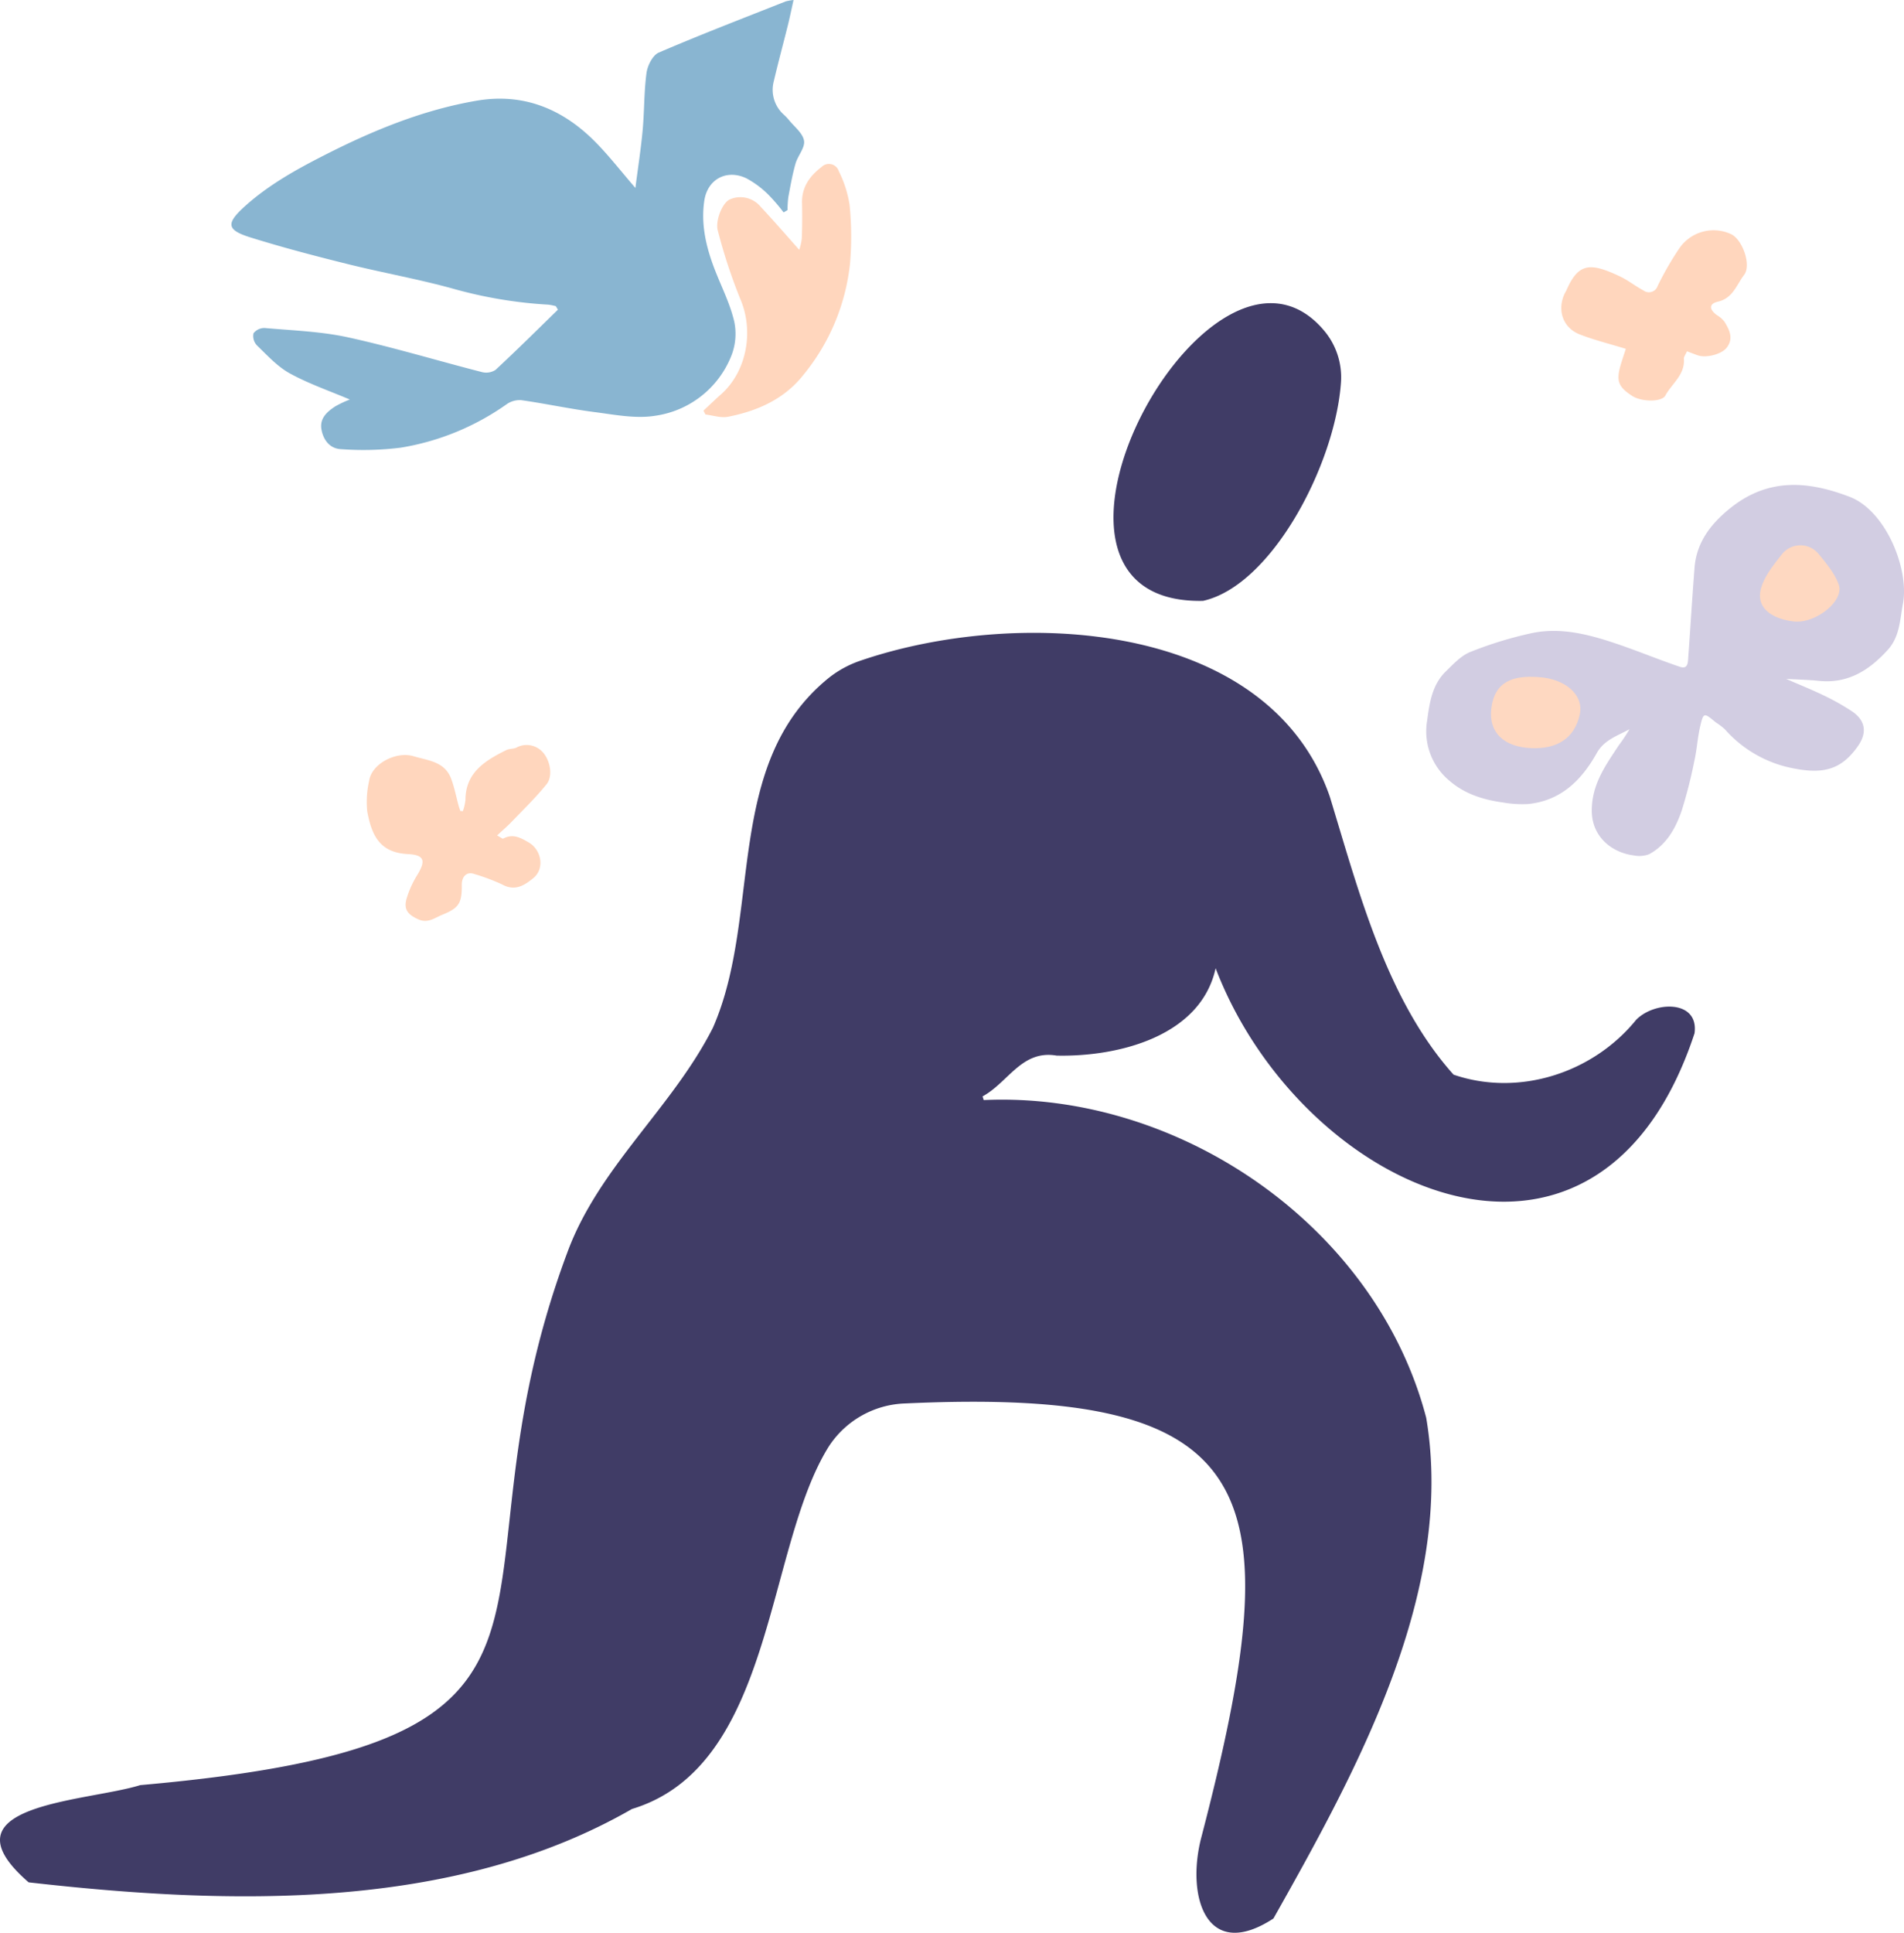
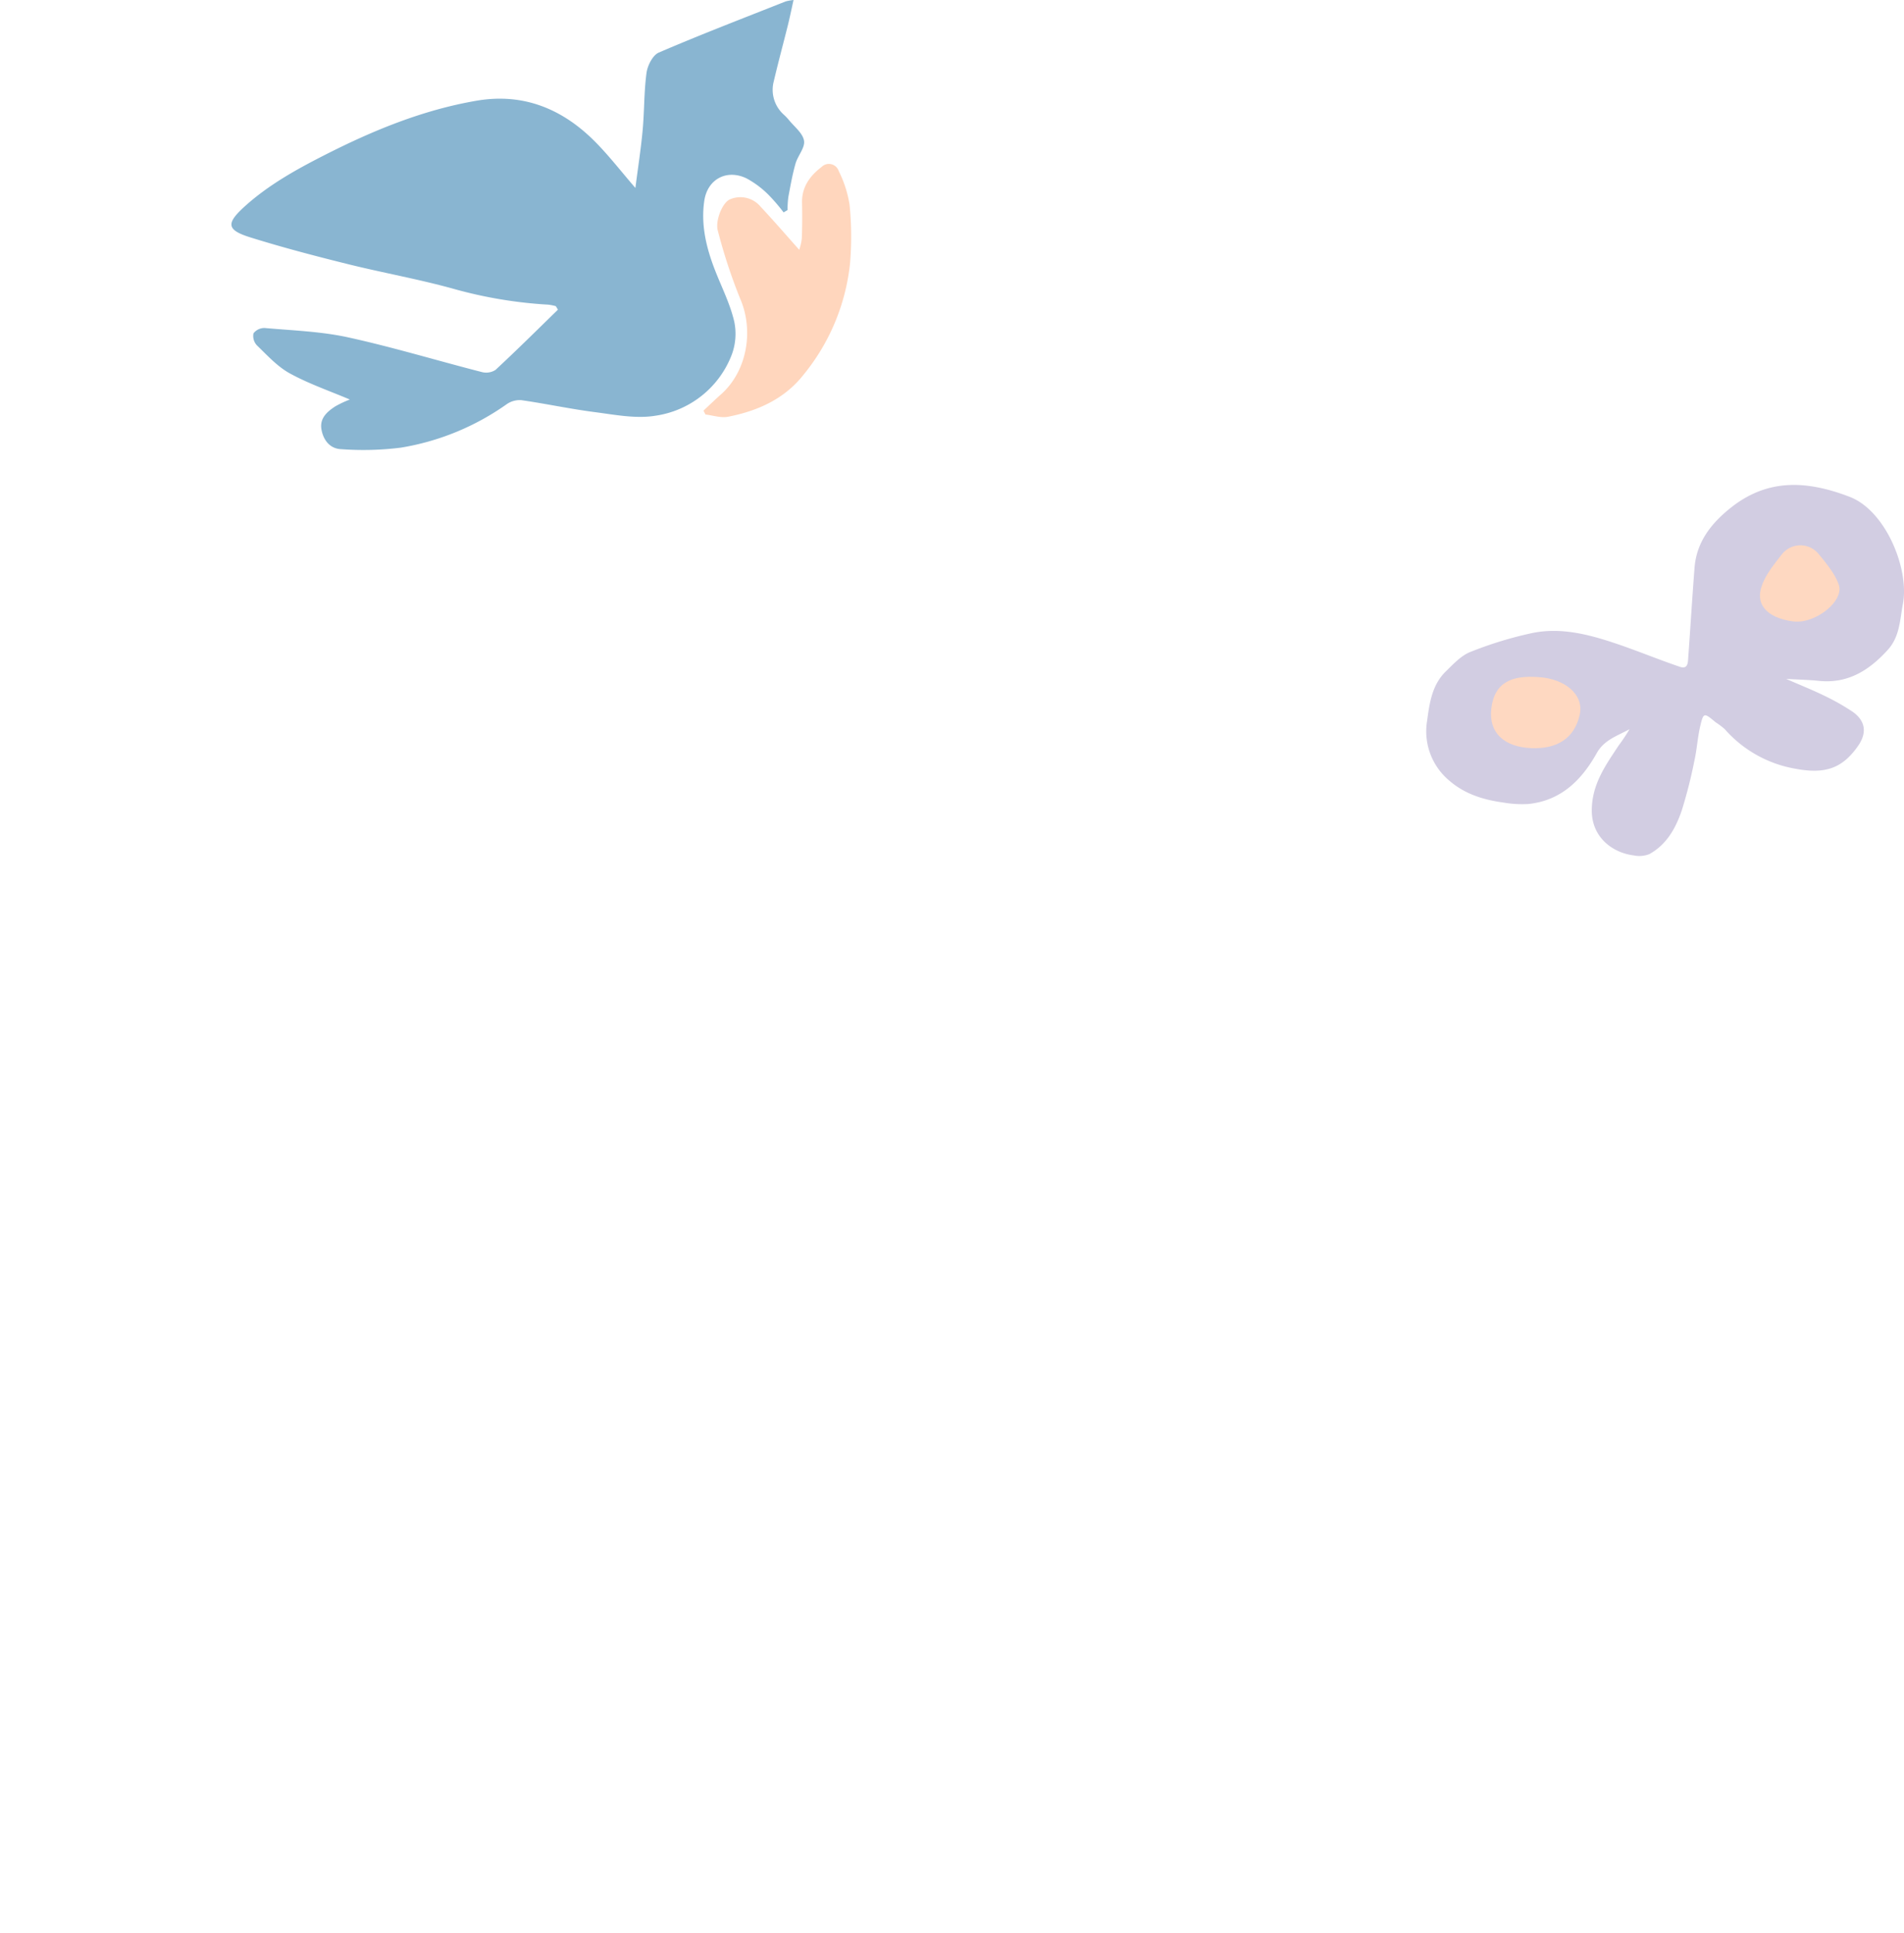
<svg xmlns="http://www.w3.org/2000/svg" width="392.643" height="398.403" viewBox="0 0 392.643 398.403">
  <defs>
    <clipPath id="a">
      <rect width="392.643" height="398.403" fill="none" />
    </clipPath>
  </defs>
  <g clip-path="url(#a)">
-     <path d="M250.686,132.266c-3.1,14.107-20.212,18.282-32.789,18-7.192-1.232-9.922,5.485-15.275,8.411.128.411.107.341.236.754,40.4-1.839,80.957,26.089,91.257,65.5,6.035,35.755-14.32,72.729-31.508,103.208-13.789,8.992-17.994-4.423-14.927-16.51,18.761-71.9,13.069-93.088-61.059-89.659a19.536,19.536,0,0,0-15.721,8.893c-13.1,20.947-11.2,65.814-40.572,74.7-36.869,21.191-83.143,19.8-124.412,15.126-18.709-16.176,11.962-16.591,23.01-20.046,101.786-8.971,60.788-36.65,88.047-109.732,6.462-17.645,21.644-29.815,30.047-46.392,10.209-23.262,2-54.332,23.851-72.08a21.635,21.635,0,0,1,6.715-3.629c32.235-10.972,84.054-8.314,96.642,28.065,5.95,19.439,11.633,41.8,25.523,57.318,13.456,4.609,28.718-.318,37.64-11.28,3.747-3.9,13-4.2,12.057,2.751-19.943,60.544-81.12,32.669-98.761-13.4" transform="translate(0 67.328)" fill="#403c66" />
    <path d="M89.99,63.11a10.5,10.5,0,0,0-1.554-.31,91.7,91.7,0,0,1-19.8-3.338c-7.157-1.967-14.5-3.267-21.7-5.061C40.271,52.746,33.625,51,27.076,48.96c-5.03-1.56-5.158-2.891-1.147-6.5,4.869-4.377,10.521-7.512,16.32-10.465,9.986-5.082,20.259-9.321,31.361-11.228C83.3,19.1,91.381,22.441,98.125,29.248c2.825,2.852,5.295,6.055,8.271,9.494.539-4.21,1.145-8.062,1.5-11.937.362-3.929.265-7.909.8-11.807.211-1.515,1.285-3.633,2.53-4.166,8.634-3.71,17.418-7.076,26.158-10.54A10.847,10.847,0,0,1,139.011,0c-.432,1.932-.767,3.586-1.174,5.22-.953,3.836-1.994,7.653-2.893,11.5a6.854,6.854,0,0,0,2.069,6.921A10.337,10.337,0,0,1,138,24.671c1.133,1.42,2.9,2.744,3.172,4.325.25,1.428-1.29,3.1-1.757,4.741-.641,2.255-1.048,4.58-1.48,6.89a20.52,20.52,0,0,0-.161,2.676c-.273.159-.546.316-.816.475a37.716,37.716,0,0,0-3.15-3.66,19.418,19.418,0,0,0-4.53-3.369c-4.049-1.928-8,.176-8.665,4.59-.761,5.067.442,9.893,2.294,14.588,1.362,3.453,3.067,6.83,3.887,10.412a12.327,12.327,0,0,1-.674,7.153,19.885,19.885,0,0,1-15.587,12.2c-4.015.663-8.341-.2-12.48-.738C92.964,84.3,87.93,83.21,82.844,82.481a4.715,4.715,0,0,0-3.04.874,52.455,52.455,0,0,1-21.793,8.922,62.344,62.344,0,0,1-12.288.31c-2.284-.085-3.664-1.821-4.063-4.049-.411-2.306,1.145-3.658,2.829-4.762a22.137,22.137,0,0,1,3.019-1.422c-4.108-1.746-8.42-3.222-12.359-5.377-2.559-1.4-4.648-3.712-6.793-5.778a2.831,2.831,0,0,1-.719-2.486,2.822,2.822,0,0,1,2.337-1.1c5.733.513,11.559.7,17.151,1.92,9.261,2.029,18.362,4.79,27.555,7.146a3.579,3.579,0,0,0,2.856-.417C81.912,72.205,86.144,68,90.422,63.835c-.145-.24-.287-.482-.432-.725" transform="translate(24.634 0.001)" fill="#89b5d1" />
    <path d="M216.529,88.354c3.013,1.314,5.45,2.284,7.8,3.429A48.072,48.072,0,0,1,230.054,95c2.8,1.872,3.249,4.379,1.288,7.182-3.187,4.555-6.692,5.863-12.9,4.687a25.045,25.045,0,0,1-14.59-8.174,15.615,15.615,0,0,0-1.887-1.418c-2.406-2.013-2.492-2.044-3.187.947-.515,2.226-.639,4.54-1.13,6.77A98.928,98.928,0,0,1,195,115.461c-1.24,3.662-3.139,7.07-6.712,9.019a5.663,5.663,0,0,1-3.174.258c-4.425-.546-8.653-3.761-8.67-9.2s2.838-9.358,5.555-13.481a35.147,35.147,0,0,0,2.228-3.342c-2.474,1.37-5.218,2.18-6.756,4.925-3.131,5.59-7.4,9.837-14.177,10.5a22.5,22.5,0,0,1-5.136-.314c-4.067-.55-7.932-1.755-11.081-4.493a13.23,13.23,0,0,1-4.6-12.3c.494-3.639,1.006-7.436,3.842-10.2,1.55-1.513,3.15-3.269,5.078-4.036a78.939,78.939,0,0,1,12.629-3.873c5.977-1.271,11.786.248,17.436,2.151,4.425,1.49,8.744,3.292,13.167,4.786,1.7.572,1.639-.99,1.715-2.04.446-6.128.812-12.263,1.29-18.389.417-5.34,3.46-9.163,7.461-12.352,7.663-6.1,15.735-5.621,24.492-2.277,7.551,2.883,12.371,15,11.019,22.07-.63,3.307-.632,6.754-3.129,9.5-3.836,4.216-8.217,7-14.206,6.38-2.032-.211-4.082-.25-6.739-.4" transform="translate(151.814 51.594)" fill="#d2cde2" />
-     <path d="M158.023,46.526C156.878,63.332,143.8,88.438,129.575,91.6c-44.086.889,1.6-83.763,25.029-55.632a14.915,14.915,0,0,1,3.418,10.556" transform="translate(118.515 32.256)" fill="#403c66" />
    <path d="M70.2,67.2c1.195-1.116,2.368-2.259,3.6-3.344,5.406-4.793,6.832-13.2,3.935-19.8a112.663,112.663,0,0,1-4.571-13.919c-.6-2.071.953-5.875,2.523-6.5a5.414,5.414,0,0,1,6.268,1.5c2.7,2.875,5.278,5.871,7.988,8.909a10.891,10.891,0,0,0,.527-2.319c.1-2.449.107-4.9.052-7.355-.072-3.263,1.608-5.547,4.03-7.4a2.134,2.134,0,0,1,3.544.862,23.527,23.527,0,0,1,2.228,6.923A64.8,64.8,0,0,1,100.406,37a43.391,43.391,0,0,1-9.56,22.783c-3.962,5.043-9.494,7.485-15.591,8.682-1.459.287-3.09-.285-4.642-.461-.141-.269-.279-.535-.417-.8" transform="translate(74.874 17.445)" fill="#ffd6bd" />
-     <path d="M56.437,87.931a10.129,10.129,0,0,0,.537-2.3c.006-5.679,4.082-8.126,8.419-10.282.618-.306,1.428-.213,2.058-.5a4.447,4.447,0,0,1,5.282.746c1.744,1.717,2.321,5.1,1,6.752-2.2,2.734-4.743,5.189-7.175,7.727-.9.942-1.9,1.794-3.055,2.871.668.347,1.1.732,1.273.639,1.982-1.068,3.544-.184,5.251.808,2.627,1.525,3.321,5.382.973,7.318-1.823,1.5-3.792,2.815-6.462,1.337a41.34,41.34,0,0,0-5.706-2.143c-1.507-.558-2.629.393-2.614,2.24.031,3.767-.575,4.762-4.061,6.165-1.54.622-2.924,1.806-4.888.934-2.232-.992-3.1-2.1-2.4-4.387a20.216,20.216,0,0,1,2.12-4.683c1.879-3.042,1.533-4.212-1.918-4.39-5.826-.3-7.448-3.912-8.355-8.814a19.681,19.681,0,0,1,.4-6.314c.533-3.54,5.613-6.111,9.145-5.045,2.986.9,6.4,1.079,7.74,4.586.7,1.829,1.06,3.788,1.581,5.687.093.341.225.674.341,1.011l.517.035" transform="translate(39.013 79.269)" fill="#ffd6bd" />
-     <path d="M181.715,47.9c-.3.694-.676,1.135-.645,1.542.26,3.313-2.484,5.107-3.825,7.591-.744,1.376-4.912,1.308-6.8.091-3-1.945-3.416-3.166-2.29-6.805.341-1.108.711-2.205.944-2.922-3.342-1.027-6.5-1.8-9.5-2.97-3.482-1.354-4.71-5-3.127-8.4.1-.215.246-.409.341-.624,2.5-5.741,4.892-5.853,11.054-2.941,1.7.8,3.21,2.019,4.877,2.908a1.889,1.889,0,0,0,2.916-.936,64.571,64.571,0,0,1,4.58-7.913,8.565,8.565,0,0,1,10.459-2.813c2.4,1,4.369,6.407,2.788,8.457-1.55,2.013-2.273,4.8-5.425,5.518-1.86.424-1.786,1.618-.174,2.769a5.514,5.514,0,0,1,1.571,1.385c1.006,1.649,1.889,3.4.482,5.274-1.058,1.412-4.282,2.238-6.043,1.614-.657-.234-1.306-.488-2.191-.82" transform="translate(166.18 24.509)" fill="#ffd6bd" />
    <path d="M158.447,67.558c5.555.287,9.562,3.617,8.632,7.771-1.124,5.026-4.879,7.082-9.93,6.884-5.681-.221-8.847-3.2-8.314-8.058.643-5.836,4.677-6.921,9.612-6.6" transform="translate(158.692 72.005)" fill="#fed8c1" />
    <path d="M180.154,56.224a4.851,4.851,0,0,1,7.539-.07c1.943,2.366,3.431,4.232,4.177,6.359,1.168,3.327-4.784,8.074-9.269,7.574-3.815-.426-7.961-2.383-6.774-6.787.639-2.372,2.269-4.478,4.328-7.076" transform="translate(187.324 58.016)" fill="#fed8c1" />
  </g>
</svg>